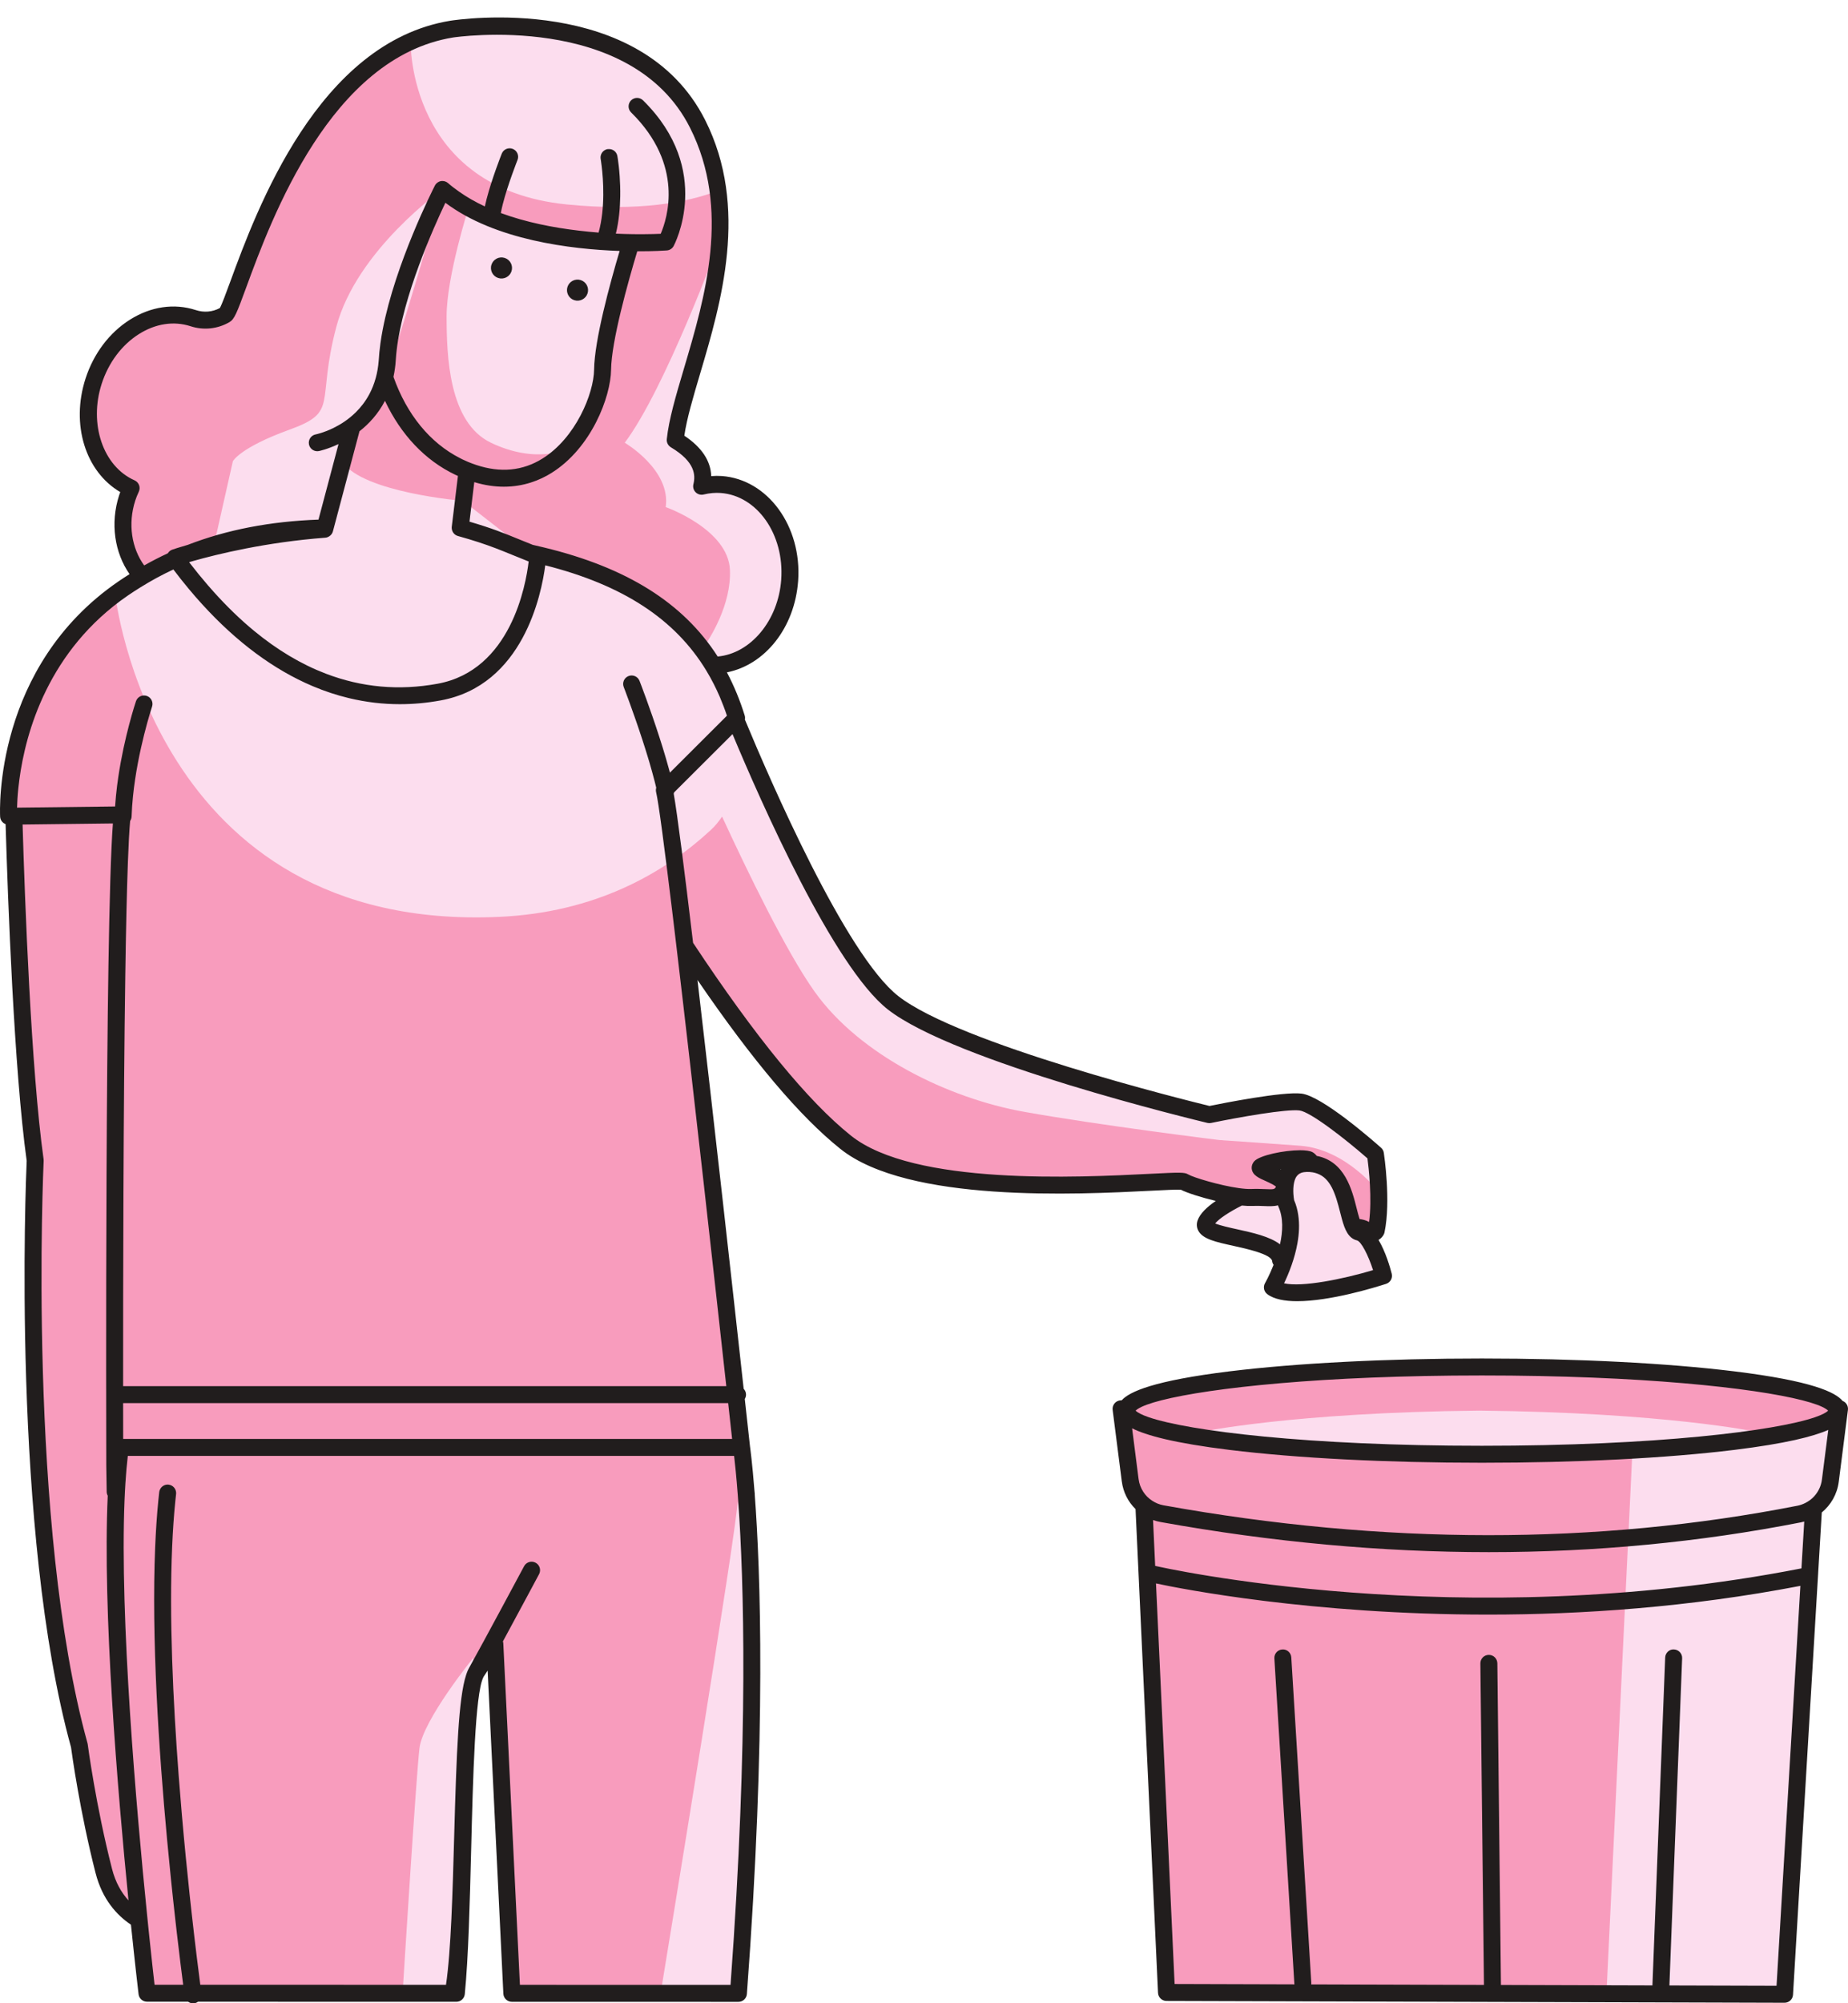
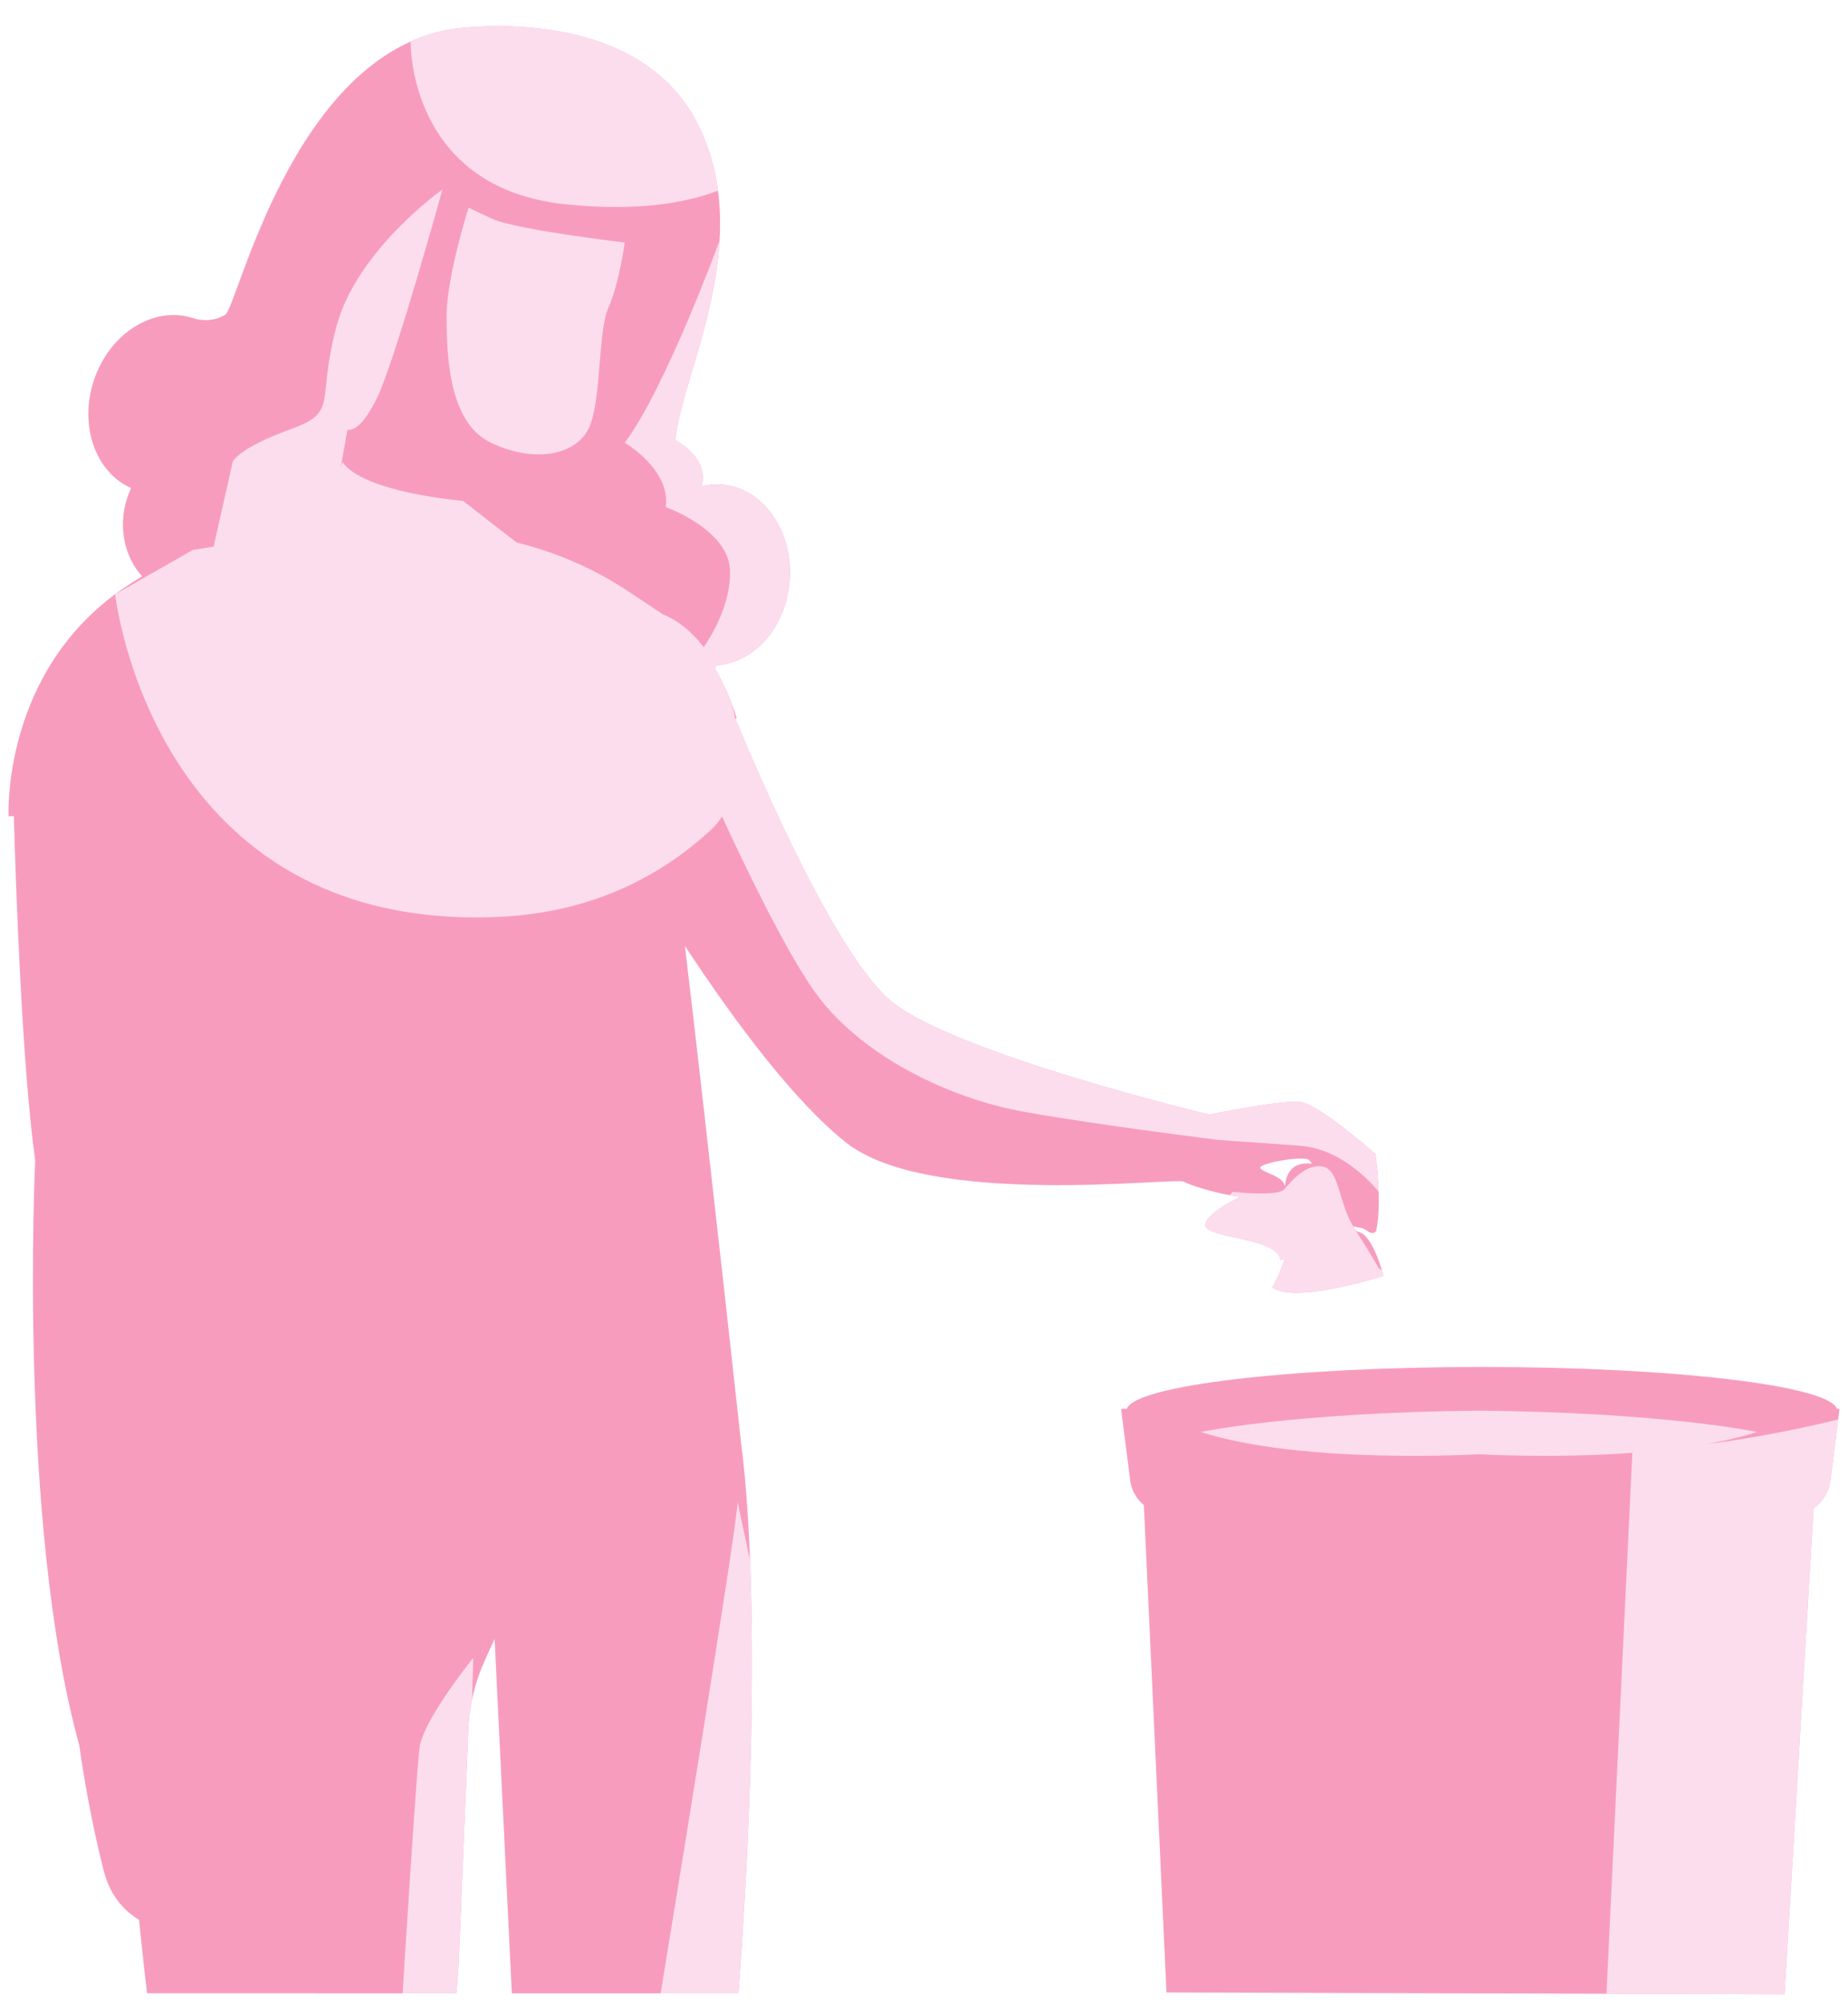
<svg xmlns="http://www.w3.org/2000/svg" height="504.4" preserveAspectRatio="xMidYMid meet" version="1.0" viewBox="0.0 -4.4 465.4 504.4" width="465.4" zoomAndPan="magnify">
  <defs>
    <clipPath id="a">
-       <path d="M 0 0 L 465.398 0 L 465.398 500 L 0 500 Z M 0 0" />
-     </clipPath>
+       </clipPath>
  </defs>
  <g>
    <g id="change1_1">
      <path d="M 317.398 289.746 C 318.113 290.816 323.48 291.895 323.531 294.273 C 323.555 294.285 323.574 294.301 323.598 294.312 C 323.828 291.348 325.203 287.984 330.391 288.594 C 330.07 288.078 329.77 287.707 329.512 287.562 C 327.723 286.566 316.605 288.555 317.398 289.746 Z M 212.965 283.191 C 199.941 272.773 185.285 253.176 172.492 233.785 C 178.34 282.91 186.758 360.023 186.758 360.027 C 186.758 360.027 187.336 363.867 187.945 371.836 L 187.953 371.902 C 189.367 390.379 190.949 430.969 185.965 497.48 L 128.898 497.469 L 124.559 408.242 L 122.105 413.621 C 119.602 419.109 118.184 425.031 117.938 431.059 L 115.508 489.898 C 115.34 492.652 115.148 495.199 114.926 497.465 L 48.609 497.449 L 48.629 497.863 C 48.629 497.863 48.609 497.711 48.574 497.449 L 37.02 497.445 C 37.02 497.445 36.164 490.234 35.012 478.965 C 31.406 476.809 27.785 473.09 26.137 466.648 C 21.965 450.367 19.98 435.078 19.98 435.078 C 4.496 379.09 8.863 287.762 8.863 287.762 C 5.535 264.004 3.98 218.523 3.484 201.09 L 2.164 201.105 C 2.164 201.105 0.332 164.824 31.004 143.77 C 32.555 142.703 34.156 141.688 35.801 140.711 C 31.352 135.848 29.66 128.285 32.043 120.941 C 32.316 120.09 32.656 119.281 33.02 118.488 C 24.113 114.555 19.898 102.902 23.578 91.551 C 27.469 79.566 38.676 72.469 48.613 75.691 C 48.633 75.695 48.648 75.703 48.664 75.707 C 51.367 76.594 54.27 76.289 56.723 74.848 C 59.785 73.051 73.594 9.48 113.758 2.93 C 113.758 2.93 159.93 -4.379 175.664 26.762 C 190.48 56.086 171.883 88.949 170.051 106.379 C 175.473 109.617 177.812 113.438 176.699 118.031 C 178.289 117.641 179.938 117.465 181.621 117.586 C 192.047 118.328 199.77 129.117 198.871 141.688 C 198.035 153.402 189.996 162.516 180.465 163.09 C 180.27 163.445 180.223 163.531 180.027 163.887 C 182.219 167.598 184.066 171.742 185.508 176.387 L 185.23 176.66 C 191.195 191.137 210.879 237.055 224.879 248.051 C 241.555 261.152 304.559 276.242 304.559 276.242 C 304.559 276.242 322.762 272.473 327.523 273.066 C 332.289 273.664 346.387 286.172 346.387 286.172 C 346.387 286.172 348.176 297.887 346.586 305.43 C 346.586 305.43 345.988 306.82 344.203 305.43 C 343.094 304.566 342.137 304.773 340.812 304.344 C 341.188 305.141 341.637 305.68 342.238 305.824 C 345.844 306.684 348.418 316.812 348.418 316.812 C 348.418 316.812 326.102 324.02 320.438 319.73 C 320.438 319.73 322.223 316.652 323.566 312.512 C 322.914 312.742 322.496 312.863 322.496 312.863 C 321.809 306.855 302.238 307.539 303.613 303.594 C 304.449 301.191 308.965 298.602 312.379 296.938 C 307.188 296.328 299.789 294.109 298.141 293.121 C 296.156 291.93 233.812 299.871 212.965 283.191 Z M 463.266 350.305 L 460.949 368.414 C 460.586 371.27 459 373.738 456.723 375.285 L 449.418 497.711 L 293.77 497.254 L 288.07 374.562 C 286.219 373.012 284.945 370.801 284.625 368.289 L 282.324 350.305 L 283.793 350.305 C 285.75 344.449 325.02 339.773 373.195 339.773 C 421.371 339.773 460.641 344.449 462.598 350.305 L 463.266 350.305" fill="#f89cbd" />
    </g>
    <g id="change2_1">
      <path d="M 101.391 497.461 L 114.926 497.465 C 115.148 495.199 115.34 492.652 115.508 489.898 L 117.938 431.059 C 118.039 428.512 118.367 425.988 118.883 423.508 L 119.184 413.02 C 119.184 413.02 106.492 428.645 105.637 435.758 C 104.824 442.516 101.699 492.5 101.391 497.461 Z M 185.742 373.652 C 185.957 378.195 167.582 490.117 166.371 497.477 L 185.965 497.48 C 189.785 446.473 189.746 410.727 188.883 388.492 Z M 429.688 359.195 C 434.246 358.395 438.598 357.395 442.512 356.133 C 442.512 356.133 419.391 351.223 372.453 350.762 C 325.512 351.223 302.395 356.133 302.395 356.133 C 328.102 364.395 372.453 361.746 372.453 361.746 C 372.453 361.746 391.016 362.855 411.086 361.398 L 404.57 497.578 L 449.418 497.711 L 456.723 375.285 C 459 373.738 460.586 371.27 460.949 368.414 L 462.922 352.98 C 457.738 354.266 444.219 357.426 429.688 359.195 Z M 341.094 304.867 C 341.082 304.848 341.07 304.824 341.055 304.805 C 337 298.453 337.406 290.062 333.051 289.301 C 328.691 288.535 324.996 293.328 323.355 295.105 C 321.715 296.883 310.512 295.691 310.512 295.691 L 309.598 296.504 C 310.562 296.684 311.504 296.836 312.379 296.938 C 308.965 298.602 304.449 301.191 303.613 303.594 C 302.238 307.539 321.809 306.855 322.496 312.863 C 322.496 312.863 322.914 312.742 323.566 312.512 C 322.223 316.652 320.438 319.73 320.438 319.73 C 326.102 324.02 348.418 316.812 348.418 316.812 C 348.418 316.812 348.285 316.293 348.047 315.504 L 347.242 314.902 C 347.242 314.902 345.129 311.191 341.121 304.91 C 341.113 304.895 341.105 304.883 341.094 304.867 Z M 327.387 284.066 C 339.066 284.926 347.211 295.691 347.211 295.691 C 347.055 290.559 346.387 286.172 346.387 286.172 C 346.387 286.172 332.289 273.664 327.523 273.066 C 322.762 272.473 304.559 276.242 304.559 276.242 C 304.559 276.242 241.555 261.152 224.879 248.051 C 210.879 237.055 191.195 191.137 185.23 176.66 L 185.207 176.684 C 184.945 175.363 184.629 174.055 184.254 172.758 C 183.82 171.613 183.359 170.508 182.879 169.426 C 182.004 167.48 181.059 165.633 180.027 163.887 C 180.18 163.609 180.242 163.492 180.355 163.285 C 180.387 163.23 180.422 163.168 180.465 163.09 C 189.996 162.516 198.035 153.402 198.871 141.688 C 199.77 129.117 192.047 118.328 181.621 117.586 C 179.938 117.465 178.289 117.641 176.699 118.031 C 177.812 113.438 175.473 109.617 170.051 106.379 C 171.277 94.695 180.027 76.07 181.207 56.23 C 181.102 56.523 167.551 93.484 157.336 107.07 C 157.336 107.07 168.996 113.875 167.652 123.273 C 167.652 123.273 183.398 128.828 183.828 139.086 C 184.195 147.895 178.766 156.312 177.227 158.52 C 174.336 154.773 170.836 151.832 166.863 150.238 L 158.57 144.707 C 149.887 138.914 140.254 134.68 130.113 132.199 L 116.605 121.711 C 116.605 121.711 91.484 119.637 86.266 111.934 L 85.824 113.113 L 87.512 103.773 C 87.512 103.773 90.461 105.148 95.047 95.566 C 99.641 85.984 111.422 43.301 111.422 43.301 C 111.422 43.301 89.828 58.555 84.703 77.883 C 79.574 97.215 85.5 99.227 72.926 103.773 C 60.348 108.32 58.641 111.738 58.641 111.738 L 53.797 133.219 L 48.574 134.059 L 29.012 145.215 C 29.008 145.215 29.008 145.219 29.004 145.219 C 29.008 145.258 38.352 230.391 125.719 226.445 C 149.906 225.355 167.152 215.523 178.984 204.598 C 180.074 203.59 181.02 202.441 181.848 201.199 C 188.273 215.133 198.109 235.414 205.191 245.328 C 216.586 261.281 238.801 272.105 257.887 275.523 C 276.969 278.941 307.164 282.645 307.164 282.645 C 307.164 282.645 315.711 283.215 327.387 284.066 Z M 118.012 47.891 C 118.012 47.891 112.473 65.168 112.473 75.211 C 112.473 85.25 113.012 101.977 123.637 107.07 C 134.266 112.164 144.629 110.336 148.098 103.773 C 151.57 97.215 150.473 79.18 153.211 73.07 C 155.949 66.965 157.336 56.66 157.336 56.66 C 157.336 56.66 129.695 53.418 123.855 50.652 C 118.012 47.891 118.012 47.891 118.012 47.891 Z M 103.406 6.062 C 106.645 4.605 110.09 3.527 113.758 2.93 C 113.758 2.93 159.93 -4.379 175.664 26.762 C 178.461 32.297 180.062 37.961 180.816 43.621 C 172.934 46.633 160.824 48.871 142.785 47.078 C 102.637 43.098 103.402 6.133 103.406 6.062" fill="#fcddee" />
    </g>
    <g clip-path="url(#a)" id="change3_1">
-       <path d="M 458.848 367.996 L 458.828 368.145 C 458.625 369.742 457.93 371.184 456.898 372.32 C 456.27 373.016 455.508 373.582 454.656 374.012 C 454.039 374.32 453.383 374.566 452.68 374.703 C 402.141 384.629 348.422 384.594 293.012 374.598 C 291.961 374.41 291.004 373.996 290.156 373.441 C 289.258 372.852 288.492 372.094 287.914 371.191 C 287.309 370.254 286.895 369.184 286.746 368.016 L 286.664 367.398 L 285.109 355.215 C 288.629 356.988 295.648 358.934 309.652 360.652 C 326.641 362.738 349.207 363.887 373.195 363.887 C 397.184 363.887 419.754 362.738 436.738 360.652 C 449.699 359.062 456.672 357.277 460.434 355.613 Z M 453.676 390.48 C 367.617 407.312 291.809 390.059 291.055 389.883 C 291.008 389.871 290.965 389.871 290.918 389.863 L 290.383 378.309 C 290.984 378.52 291.609 378.688 292.254 378.805 C 320.309 383.863 347.941 386.395 374.961 386.395 C 401.809 386.395 428.055 383.895 453.504 378.898 C 453.801 378.84 454.09 378.77 454.379 378.691 Z M 447.406 495.566 L 420.422 495.488 L 423.629 413.105 C 423.672 411.926 422.754 410.934 421.574 410.887 C 420.402 410.793 419.402 411.758 419.359 412.938 L 416.152 495.336 C 416.152 495.387 416.16 495.43 416.16 495.477 L 377.996 495.363 L 377.09 414.371 C 377.074 413.199 376.121 412.258 374.953 412.258 C 374.945 412.258 374.938 412.258 374.926 412.258 C 373.746 412.27 372.801 413.238 372.816 414.418 L 373.723 495.352 L 330.223 495.223 C 330.238 495.098 330.246 494.965 330.238 494.832 L 325.199 412.891 C 325.129 411.711 324.105 410.797 322.938 410.891 C 321.762 410.961 320.863 411.977 320.938 413.152 L 325.973 495.098 C 325.977 495.137 325.984 495.172 325.992 495.211 L 295.812 495.121 L 291.125 394.27 C 297.293 395.59 330.129 402.117 374.781 402.117 C 398.414 402.117 425.363 400.277 453.41 394.883 Z M 286.594 350.305 C 287.66 349.617 289.625 348.895 292.461 348.168 C 304.734 345.031 333.082 341.91 373.195 341.91 C 413.309 341.91 441.656 345.031 453.934 348.168 C 456.766 348.895 458.73 349.617 459.797 350.305 C 460.035 350.461 460.246 350.613 460.395 350.762 C 459.867 351.301 458.734 351.863 457.051 352.441 C 447.07 355.855 417.227 359.613 373.195 359.613 C 329.164 359.613 299.324 355.855 289.344 352.441 C 287.66 351.863 286.523 351.301 285.996 350.762 C 286.145 350.613 286.355 350.461 286.594 350.305 Z M 464.867 348.895 C 464.641 348.637 464.352 348.445 464.039 348.324 C 462.238 346.113 456.305 343.273 436.738 340.871 C 419.754 338.789 397.188 337.641 373.195 337.641 C 349.207 337.641 326.641 338.789 309.652 340.871 C 290.539 343.219 284.438 345.98 282.484 348.168 L 282.324 348.168 C 281.715 348.168 281.129 348.434 280.723 348.895 C 280.316 349.355 280.129 349.969 280.207 350.574 L 282.508 368.559 C 282.855 371.297 284.113 373.727 285.977 375.559 L 291.637 497.352 C 291.691 498.488 292.625 499.387 293.766 499.391 L 449.41 499.848 C 449.414 499.848 449.414 499.848 449.418 499.848 C 450.547 499.848 451.484 498.969 451.551 497.836 L 458.797 376.398 C 461.098 374.512 462.672 371.785 463.07 368.688 L 465.383 350.574 C 465.461 349.969 465.273 349.355 464.867 348.895 Z M 142.914 67.832 C 143.367 66.438 144.867 65.672 146.262 66.125 C 147.656 66.578 148.422 68.074 147.969 69.469 C 147.516 70.863 146.016 71.629 144.621 71.176 C 143.227 70.723 142.465 69.227 142.914 67.832 Z M 123.77 62.25 C 124.223 60.855 125.719 60.09 127.113 60.543 C 128.508 60.996 129.273 62.492 128.82 63.887 C 128.367 65.281 126.867 66.047 125.473 65.594 C 124.078 65.141 123.316 63.645 123.77 62.25 Z M 214.301 281.523 C 203.5 272.887 190.184 256.613 174.547 232.98 C 172.379 214.781 170.566 200.488 169.668 195.438 C 169.703 195.336 169.738 195.23 169.758 195.117 L 184.477 180.434 C 191.633 197.559 209.926 239.02 223.559 249.73 C 240.41 262.973 301.473 277.699 304.062 278.32 C 304.367 278.395 304.688 278.398 304.992 278.336 C 312.172 276.848 324.016 274.785 327.262 275.188 C 329.996 275.527 338.699 282.273 344.379 287.25 C 344.699 289.664 345.578 297.359 344.789 303.262 C 343.926 302.781 343.133 302.645 342.465 302.531 C 342.441 302.527 342.418 302.523 342.395 302.52 C 342.125 301.688 341.867 300.656 341.664 299.848 C 340.473 295.105 338.672 287.996 331.609 286.629 C 331.27 286.215 330.926 285.902 330.547 285.695 C 329.934 285.352 328.793 285.203 327.406 285.203 C 323.379 285.203 317.262 286.473 315.895 287.953 C 315.109 288.801 315 289.996 315.621 290.93 C 316.055 291.582 316.746 292.012 317.605 292.434 C 317.934 292.594 318.281 292.75 318.66 292.918 C 319.156 293.141 319.973 293.508 320.605 293.867 C 320.91 294.047 321.18 294.219 321.34 294.375 C 321.004 295.062 320.828 295.086 318.57 294.988 C 318.09 294.969 317.543 294.945 316.941 294.938 C 316.387 294.93 315.781 294.93 315.129 294.957 C 314.266 294.992 313.176 294.902 311.973 294.734 C 307.176 294.062 300.555 292.074 299.238 291.289 C 298.297 290.723 297.273 290.754 289.566 291.141 C 271.766 292.043 230.082 294.152 214.301 281.523 Z M 182.91 344.598 L 31.008 344.598 C 30.996 319.156 31.062 274.371 31.555 241.105 C 31.719 229.934 31.934 220.078 32.207 212.684 C 32.371 208.254 32.559 204.707 32.773 202.301 C 32.988 201.98 33.125 201.594 33.141 201.176 C 33.195 199.5 33.316 197.816 33.484 196.148 C 34.672 184.426 38.254 173.641 38.293 173.52 C 38.668 172.398 38.066 171.188 36.949 170.812 C 35.828 170.438 34.617 171.039 34.242 172.156 C 34.09 172.613 31.301 181.012 29.789 191.25 C 29.684 191.957 29.586 192.672 29.492 193.395 C 29.383 194.266 29.285 195.148 29.199 196.035 C 29.117 196.902 29.047 197.773 28.988 198.648 L 5.562 198.93 L 4.297 198.945 C 4.328 197.746 4.41 196.062 4.621 194.016 C 4.691 193.34 4.777 192.621 4.879 191.871 C 6.453 180.047 12.125 159.32 32.215 145.531 C 33.289 144.793 34.383 144.09 35.488 143.406 C 36.125 143.016 36.766 142.625 37.414 142.25 C 38.078 141.863 38.742 141.484 39.418 141.117 C 40.809 140.363 42.227 139.656 43.664 138.98 C 44.922 140.645 46.191 142.246 47.477 143.789 C 48.055 144.484 48.637 145.168 49.219 145.84 C 49.781 146.48 50.344 147.109 50.906 147.73 C 59.656 157.332 68.996 164.234 78.742 168.355 C 81.738 169.625 84.773 170.629 87.844 171.363 C 90.016 171.887 92.207 172.277 94.41 172.535 C 96.488 172.773 98.578 172.898 100.68 172.898 C 104.086 172.898 107.523 172.586 110.98 171.949 C 131.738 168.141 136.363 145.266 137.316 137.934 C 156.816 142.875 170.023 151.457 177.902 164.488 C 178.555 165.562 179.172 166.672 179.75 167.812 C 180.266 168.824 180.754 169.863 181.215 170.926 C 181.266 171.043 181.312 171.16 181.363 171.281 C 181.66 171.977 181.945 172.684 182.215 173.402 C 182.512 174.188 182.805 174.98 183.074 175.797 L 182.711 176.156 L 168.711 190.129 C 168.613 189.77 168.516 189.406 168.418 189.047 C 168.207 188.277 167.988 187.512 167.766 186.738 C 167.652 186.355 167.539 185.973 167.426 185.59 C 167.312 185.215 167.199 184.836 167.086 184.461 C 166.992 184.152 166.898 183.852 166.805 183.551 C 166.594 182.863 166.379 182.188 166.164 181.52 C 163.719 173.895 161.219 167.441 161.059 167.027 C 160.633 165.93 159.395 165.383 158.293 165.812 C 157.195 166.238 156.648 167.477 157.078 168.578 C 157.117 168.676 159.484 174.785 161.855 182.098 C 162.086 182.805 162.312 183.52 162.539 184.238 C 162.762 184.938 162.977 185.645 163.191 186.352 C 163.324 186.797 163.457 187.242 163.59 187.688 C 163.812 188.457 164.031 189.227 164.242 189.988 C 164.461 190.773 164.672 191.555 164.867 192.32 C 165.008 192.863 165.141 193.402 165.27 193.934 C 165.164 194.285 165.148 194.668 165.234 195.039 C 165.852 197.594 167.355 209.062 169.27 224.855 C 169.461 226.445 169.66 228.09 169.859 229.762 C 170.047 231.324 170.238 232.914 170.43 234.547 C 174.633 269.906 180.156 319.605 182.91 344.598 Z M 184.375 357.895 L 31.02 357.895 C 31.016 355.461 31.012 352.41 31.008 348.871 L 183.383 348.871 C 183.824 352.867 184.16 355.949 184.375 357.895 Z M 184.879 362.164 C 185.094 363.992 185.438 367.234 185.793 371.895 C 185.844 372.574 185.898 373.285 185.949 374.031 C 187.293 393.098 188.598 432.562 183.98 495.344 L 130.934 495.332 L 130.875 494.098 L 126.754 409.406 C 126.746 409.215 126.711 409.031 126.656 408.859 C 130.941 400.949 135.691 392.07 135.758 391.941 C 136.316 390.902 135.922 389.605 134.883 389.051 C 133.84 388.496 132.547 388.887 131.992 389.926 C 131.895 390.105 122.223 408.188 118.051 415.695 C 117.918 415.934 117.793 416.215 117.672 416.508 C 117.609 416.664 117.547 416.844 117.484 417.02 C 117.449 417.117 117.414 417.219 117.383 417.32 C 115.484 423.082 114.961 436.867 114.383 457.855 C 113.988 472.07 113.582 486.762 112.32 495.328 L 50.441 495.312 C 50.023 492.125 49.207 485.734 48.27 477.324 C 48.191 476.625 48.113 475.914 48.035 475.191 C 47.941 474.352 47.848 473.488 47.754 472.613 C 47.105 466.539 46.422 459.66 45.785 452.316 C 45.516 449.234 45.258 446.074 45.012 442.855 C 43.555 423.746 42.59 402.668 43.355 384.969 C 43.527 380.906 43.797 377.027 44.168 373.387 C 44.227 372.84 44.281 372.293 44.344 371.758 C 44.363 371.586 44.355 371.414 44.336 371.25 C 44.219 370.32 43.5 369.555 42.539 369.41 C 42.512 369.406 42.488 369.395 42.461 369.395 C 41.637 369.301 40.879 369.691 40.449 370.336 C 40.273 370.598 40.152 370.898 40.105 371.23 C 40.105 371.246 40.098 371.262 40.098 371.273 C 40.02 371.965 39.945 372.66 39.875 373.367 C 39.512 377.043 39.25 380.957 39.078 385.039 C 38.121 407.926 39.98 436.227 42.082 458.801 C 42.406 462.285 42.734 465.633 43.062 468.801 C 43.25 470.633 43.438 472.398 43.621 474.105 C 43.805 475.824 43.988 477.484 44.168 479.062 C 44.293 480.172 44.414 481.238 44.535 482.27 C 45.207 488.09 45.777 492.605 46.133 495.312 L 38.922 495.312 C 38.652 492.949 38.156 488.492 37.535 482.551 C 37.457 481.773 37.371 480.969 37.289 480.145 C 37.203 479.34 37.121 478.512 37.035 477.66 C 34.336 451.004 30.148 403.152 31.363 373.328 C 31.395 372.605 31.426 371.895 31.461 371.191 C 31.496 370.469 31.539 369.758 31.582 369.059 C 31.738 366.598 31.938 364.289 32.188 362.164 Z M 28.207 466.117 C 24.117 450.16 22.117 434.957 22.098 434.805 C 22.086 434.707 22.066 434.605 22.039 434.512 C 6.824 379.496 10.953 288.77 10.996 287.863 C 11.004 287.73 10.996 287.598 10.977 287.465 C 7.816 264.875 6.246 221.988 5.688 203.199 L 28.434 202.926 C 26.402 229.676 26.742 358.777 26.762 364.477 L 26.867 371.215 C 26.875 371.57 26.973 371.898 27.133 372.188 C 25.805 401.043 29.609 446.48 32.359 474.082 C 30.586 472.137 29.086 469.562 28.207 466.117 Z M 99.09 90.488 C 99.246 89.766 99.379 89.016 99.48 88.238 C 99.566 87.578 99.637 86.906 99.676 86.211 C 99.68 86.145 99.688 86.074 99.691 86.008 C 99.738 85.277 99.805 84.531 99.895 83.773 C 101.461 70.141 109.195 52.887 112.164 46.652 C 124.676 56.055 143.754 58.355 156.047 58.785 C 153.582 67.086 149.711 81.242 149.617 88.656 C 149.539 94.711 144.969 105.867 136.59 111.074 C 131.609 114.164 126.031 114.691 119.965 112.676 C 119.281 112.449 118.598 112.199 117.906 111.91 C 117.422 111.707 116.938 111.492 116.449 111.258 C 116.254 111.164 116.062 111.055 115.867 110.957 C 108.309 107.125 102.453 99.965 99.09 90.488 Z M 114.605 115.109 C 114.848 115.23 115.086 115.324 115.324 115.434 L 113.77 128.238 C 113.75 128.414 113.758 128.59 113.781 128.762 C 113.887 129.598 114.473 130.316 115.316 130.551 C 117.309 131.109 118.969 131.609 120.438 132.086 C 123.82 133.184 126.16 134.141 129.059 135.324 C 130.223 135.801 131.469 136.309 132.891 136.871 C 132.973 136.902 133.051 136.934 133.137 136.969 C 132.438 142.898 128.645 164.363 110.211 167.746 C 100.496 169.527 91.102 168.672 82.07 165.219 C 75.852 162.844 69.801 159.238 63.938 154.398 C 60.512 151.57 57.152 148.316 53.855 144.652 C 53.348 144.09 52.84 143.516 52.336 142.93 C 50.773 141.121 49.227 139.227 47.695 137.23 C 47.672 137.199 47.648 137.172 47.625 137.141 C 47.957 137.047 48.316 136.941 48.699 136.832 C 54.668 135.141 66.973 132.113 81.934 130.98 C 82.297 130.953 82.625 130.816 82.918 130.629 C 83.355 130.348 83.699 129.926 83.836 129.398 L 84.074 128.508 L 84.652 126.328 L 90.531 104.184 C 92.902 102.332 95.227 99.836 96.949 96.52 C 100.953 105.031 107.031 111.488 114.605 115.109 Z M 25.613 92.211 C 27.34 86.887 30.664 82.453 34.973 79.723 C 39.152 77.074 43.766 76.363 47.996 77.738 C 51.266 78.809 54.84 78.43 57.805 76.691 C 59.035 75.969 59.641 74.414 62.016 67.945 C 68.371 50.629 83.262 10.07 114.09 5.039 C 114.535 4.973 158.918 -1.645 173.758 27.727 C 184.137 48.27 177.543 70.516 172.242 88.395 C 170.203 95.262 168.445 101.191 167.926 106.156 C 167.836 106.98 168.238 107.785 168.953 108.215 C 175.16 111.918 175.164 115.305 174.625 117.527 C 174.449 118.254 174.664 119.016 175.191 119.543 C 175.719 120.066 176.484 120.281 177.207 120.105 C 178.664 119.75 180.102 119.621 181.473 119.719 C 190.703 120.375 197.555 130.16 196.742 141.531 C 196.008 151.832 189.051 160.145 180.742 160.898 C 172.043 147.348 157.809 138.477 137.023 133.449 C 136.066 133.223 135.125 133.004 134.176 132.781 C 132.895 132.273 131.742 131.805 130.676 131.367 C 126.922 129.832 123.887 128.594 118.234 126.941 L 119.441 116.992 C 122.125 117.801 124.613 118.141 126.891 118.141 C 131.922 118.141 135.938 116.508 138.844 114.703 C 148.961 108.418 153.805 95.477 153.891 88.711 C 153.98 81.531 158.117 66.766 160.488 58.867 C 164.719 58.879 167.52 58.688 167.93 58.656 C 168.648 58.605 169.293 58.191 169.641 57.562 C 169.746 57.371 179.848 38.484 161.938 20.863 C 161.098 20.035 159.742 20.047 158.914 20.887 C 158.09 21.73 158.098 23.078 158.941 23.906 C 172.406 37.156 168.035 50.66 166.391 54.465 C 165.895 54.484 165.254 54.508 164.488 54.527 C 163.719 54.547 162.816 54.562 161.809 54.566 C 161.117 54.566 160.363 54.562 159.574 54.555 C 158.863 54.547 158.125 54.531 157.348 54.512 C 156.621 54.488 155.879 54.465 155.098 54.43 C 155.867 51.281 156.152 48.012 156.199 45.055 C 156.227 43.207 156.164 41.484 156.062 40.004 C 155.93 38.062 155.734 36.551 155.605 35.68 C 155.539 35.238 155.492 34.949 155.48 34.883 C 155.285 33.789 154.297 33.051 153.207 33.137 C 153.141 33.141 153.07 33.141 153.004 33.148 C 152.27 33.281 151.691 33.773 151.414 34.41 C 151.258 34.781 151.195 35.199 151.273 35.629 C 151.277 35.652 151.395 36.324 151.527 37.441 C 151.922 40.75 152.469 47.98 150.75 54.164 C 149.137 54.039 147.445 53.867 145.723 53.664 C 139.387 52.914 132.477 51.586 126.129 49.238 C 126.25 48.559 126.418 47.809 126.617 47.023 C 127.852 42.145 130.305 35.941 130.336 35.863 C 130.77 34.77 130.234 33.523 129.137 33.09 C 128.039 32.652 126.797 33.191 126.363 34.285 C 126.234 34.605 123.891 40.539 122.559 45.66 C 122.391 46.312 122.234 46.961 122.105 47.574 C 119.781 46.5 117.598 45.25 115.582 43.828 C 114.629 43.156 113.695 42.453 112.832 41.695 C 112.336 41.262 111.668 41.082 111.02 41.203 C 110.375 41.324 109.82 41.742 109.52 42.328 C 109.059 43.23 99.574 61.914 96.383 78.57 C 96.156 79.742 95.965 80.906 95.805 82.055 C 95.703 82.797 95.613 83.535 95.543 84.262 C 95.5 84.711 95.469 85.156 95.438 85.602 C 95.43 85.719 95.418 85.84 95.41 85.957 C 95.398 86.145 95.379 86.32 95.363 86.504 C 95.242 88.012 94.996 89.402 94.648 90.684 C 94.23 92.23 93.672 93.621 93.004 94.863 C 92.031 96.676 90.848 98.184 89.586 99.422 C 88.664 100.324 87.707 101.094 86.762 101.738 C 85.781 102.406 84.812 102.949 83.922 103.383 C 81.551 104.535 79.699 104.934 79.492 104.977 C 78.336 105.203 77.582 106.328 77.809 107.484 C 78.012 108.504 78.906 109.207 79.906 109.207 C 80.043 109.207 80.18 109.195 80.32 109.168 C 80.383 109.152 82.473 108.715 85.254 107.406 L 80.207 126.426 C 68.004 126.875 57.137 128.98 47.305 132.777 C 44.961 133.449 43.594 133.914 43.406 133.98 C 42.926 134.145 42.523 134.477 42.27 134.902 C 40.238 135.844 38.254 136.867 36.309 137.961 C 33.18 133.652 32.145 127.547 34.074 121.602 C 34.293 120.926 34.574 120.219 34.961 119.387 C 35.199 118.863 35.219 118.27 35.02 117.734 C 34.816 117.199 34.406 116.77 33.883 116.535 C 25.957 113.031 22.324 102.348 25.613 92.211 Z M 323.375 318.707 C 323.934 317.551 324.625 315.977 325.266 314.152 C 325.566 313.289 325.855 312.375 326.117 311.414 C 326.363 310.496 326.582 309.547 326.754 308.574 C 327.164 306.258 327.301 303.828 326.945 301.477 C 326.754 300.211 326.434 298.965 325.914 297.781 C 325.84 297.395 325.77 296.836 325.727 296.203 C 325.672 295.316 325.695 294.293 325.898 293.359 C 326.059 292.633 326.32 291.961 326.762 291.488 C 327.273 290.949 328.07 290.688 329.117 290.664 C 329.559 290.656 330.035 290.68 330.57 290.766 C 330.973 290.832 331.34 290.938 331.691 291.059 C 335.074 292.25 336.312 296.074 337.52 300.891 C 337.66 301.457 337.805 302.008 337.949 302.539 C 338.32 303.898 338.734 305.113 339.332 306.059 C 339.914 306.977 340.664 307.645 341.742 307.902 C 342.773 308.148 344.566 311.551 345.789 315.391 C 338.148 317.672 327.93 319.73 323.375 318.707 Z M 322.457 290.008 C 322.512 289.996 322.566 289.988 322.621 289.977 C 322.605 290.012 322.59 290.043 322.574 290.074 C 322.535 290.055 322.496 290.027 322.457 290.008 Z M 322.355 308.895 C 319.801 306.926 315.527 305.98 311.594 305.113 C 309.797 304.719 307.242 304.156 306.027 303.637 C 307.059 302.363 309.738 300.648 312.754 299.125 C 313.691 299.219 314.562 299.262 315.305 299.227 C 316.484 299.18 317.496 299.223 318.387 299.258 C 319.555 299.309 320.742 299.355 321.844 299.078 C 321.871 299.164 321.891 299.254 321.93 299.336 C 323.242 302.191 323.07 305.676 322.355 308.895 Z M 297.387 295.145 C 298.941 295.934 302.48 297.082 306.195 297.965 C 304.031 299.438 302.211 301.125 301.598 302.891 C 301.285 303.781 301.363 304.719 301.816 305.527 C 302.973 307.594 306.203 308.305 310.68 309.289 C 313.762 309.965 320.176 311.375 320.375 313.105 C 320.414 313.453 320.547 313.777 320.738 314.062 C 319.676 316.75 318.617 318.609 318.59 318.656 C 318.051 319.59 318.289 320.781 319.148 321.43 C 320.852 322.723 323.562 323.211 326.688 323.211 C 335.008 323.211 346.238 319.762 349.074 318.844 C 350.148 318.496 350.766 317.379 350.488 316.285 C 350.078 314.668 348.973 310.812 347.168 307.781 C 347.863 307.395 348.324 306.789 348.551 306.273 C 348.605 306.145 348.648 306.008 348.676 305.871 C 350.324 298.035 348.574 286.344 348.5 285.848 C 348.426 285.355 348.18 284.902 347.805 284.574 C 345.367 282.41 332.949 271.594 327.789 270.945 C 323.102 270.367 307.922 273.375 304.598 274.055 C 298.863 272.656 241.582 258.461 226.199 246.371 C 212.953 235.965 193.945 192.082 187.594 176.773 C 187.656 176.438 187.652 176.09 187.547 175.754 C 186.34 171.863 184.844 168.246 183.062 164.883 C 192.664 162.992 200.16 153.637 201.004 141.84 C 201.98 128.117 193.355 116.281 181.773 115.453 C 180.898 115.395 180.008 115.398 179.109 115.477 C 178.988 111.629 176.723 108.219 172.34 105.297 C 172.973 100.953 174.547 95.652 176.34 89.605 C 181.562 71.988 188.715 47.855 177.57 25.797 C 161.32 -6.359 115.371 0.512 113.41 0.82 C 80.109 6.254 64.617 48.453 58.004 66.477 C 56.957 69.332 55.871 72.281 55.363 73.16 C 53.496 74.16 51.363 74.348 49.273 73.66 C 43.852 71.902 37.961 72.773 32.684 76.113 C 27.535 79.375 23.582 84.621 21.547 90.891 C 17.785 102.492 21.535 114.363 30.285 119.488 C 30.188 119.758 30.094 120.02 30.008 120.281 C 27.691 127.426 28.898 134.797 32.625 140.152 C 31.672 140.754 30.727 141.367 29.797 142.008 C -1.5 163.492 -0.047 199.684 0.031 201.215 C 0.074 202.086 0.637 202.809 1.41 203.102 C 1.965 221.785 3.535 264.934 6.719 287.859 C 6.504 292.715 2.879 381.086 17.883 435.508 C 18.105 437.152 20.133 451.82 24.066 467.18 C 25.754 473.77 29.355 477.762 32.977 480.191 C 34.004 490.102 34.777 496.691 34.898 497.695 C 35.023 498.773 35.938 499.582 37.02 499.582 L 47.379 499.586 C 47.734 499.844 48.164 500 48.625 500 C 48.727 500 48.824 499.992 48.926 499.98 C 49.285 499.93 49.602 499.785 49.879 499.586 L 114.926 499.602 C 116.023 499.602 116.941 498.77 117.051 497.676 C 117.965 488.492 118.316 474.656 118.656 461.277 C 119.121 442.949 119.648 422.223 121.691 417.965 C 121.719 417.91 121.742 417.855 121.766 417.809 L 122.809 416.211 L 123.273 425.809 L 126.766 497.57 C 126.82 498.707 127.762 499.605 128.898 499.605 L 185.965 499.617 C 187.082 499.617 188.012 498.758 188.094 497.641 C 193.043 431.621 191.488 390.746 190.078 371.953 C 190.078 371.863 190.09 371.777 190.078 371.688 L 189.992 370.809 C 189.445 363.871 188.945 360.242 188.879 359.766 C 188.766 358.738 188.297 354.434 187.566 347.824 C 187.762 347.508 187.879 347.137 187.879 346.734 C 187.879 346.164 187.652 345.648 187.285 345.266 C 184.77 322.422 179.777 277.438 175.652 242.332 C 189.559 262.672 201.449 276.719 211.633 284.859 C 228.68 298.5 271.496 296.332 289.781 295.406 C 293.184 295.238 296.41 295.066 297.387 295.145" fill="#211d1d" />
-     </g>
+       </g>
  </g>
</svg>